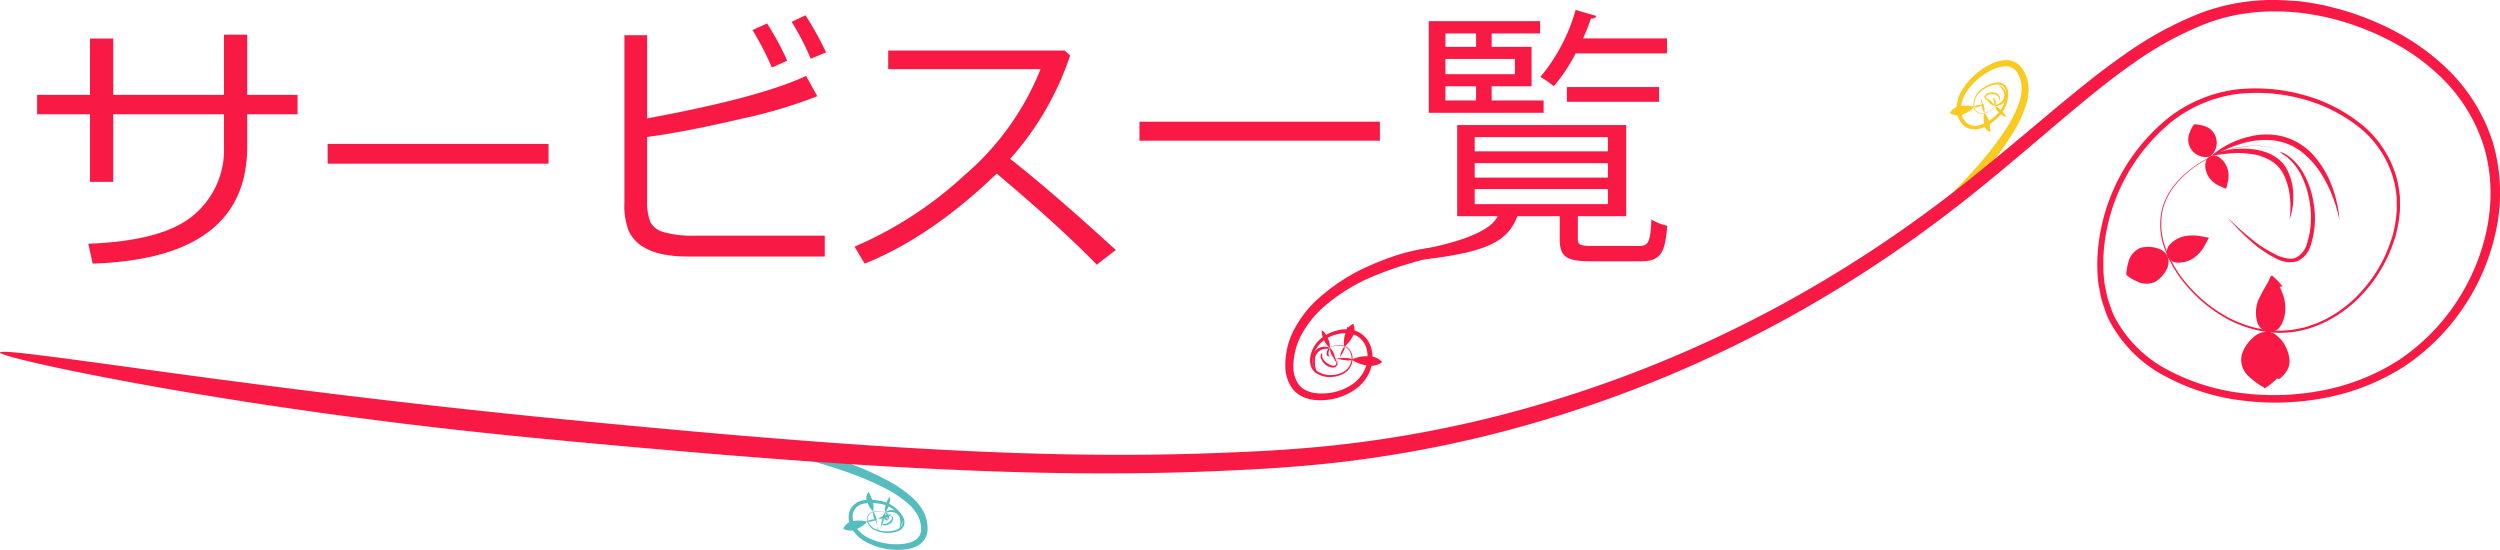
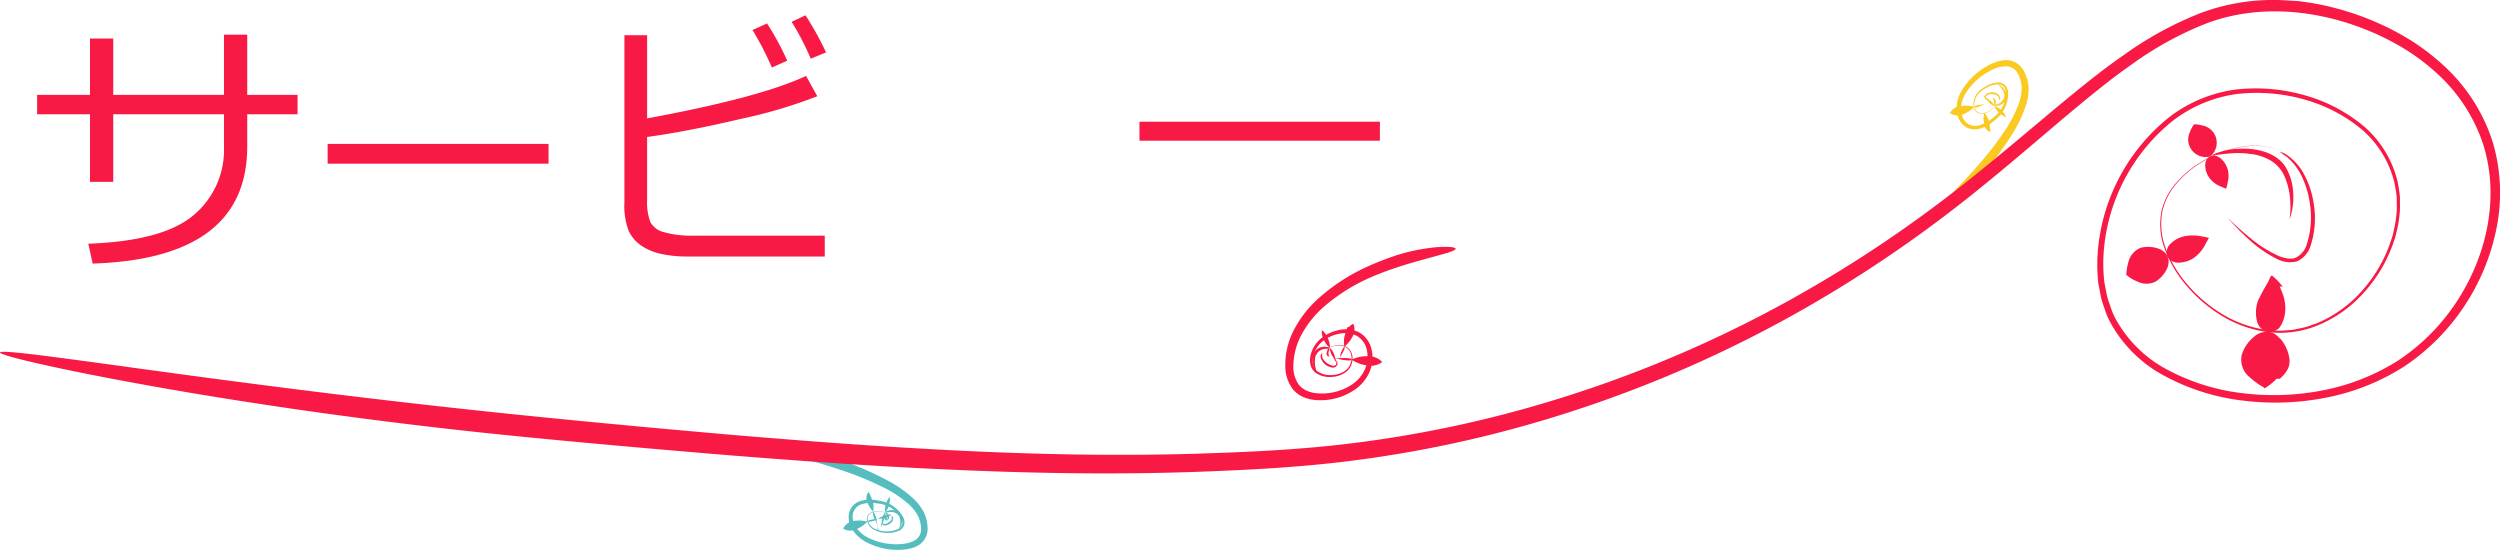
<svg xmlns="http://www.w3.org/2000/svg" id="Layer_1" data-name="Layer 1" viewBox="0 0 329.017 72.361">
  <defs>
    <style>
      .cls-1 {
        fill: #55bdbe;
      }

      .cls-2 {
        fill: #f81a44;
      }

      .cls-3 {
        fill: #faca21;
      }

      .cls-4 {
        fill: #f98fc0;
      }
    </style>
  </defs>
  <title>c4053d2d-d49a-4a06-aa1d-d62c4694143a</title>
  <g>
    <g>
      <g>
        <path class="cls-1" d="M115.714,68.16a3.948,3.948,0,0,1,1.1-.412,1.478,1.478,0,0,1,.505-0.014,1.52,1.52,0,0,1-.433.275,3.086,3.086,0,0,1-1.141.262c-0.911.041-1.647,0.219-1.6,0.386A2.363,2.363,0,0,0,115.714,68.16Z" transform="translate(0.003)" />
        <path class="cls-1" d="M115.241,68.593a4.57,4.57,0,0,1,.317.883,1.9,1.9,0,0,1,.04.283l0,0.045v0.009h0l-0.127.033v0l0,0,0.008,0.013,0.014,0.024a3.636,3.636,0,0,0-.141-1.322,2.082,2.082,0,0,0-.454-1.257A1.948,1.948,0,0,0,115.241,68.593Z" transform="translate(0.003)" />
        <path class="cls-1" d="M116.1,68.375c-0.128.566-.186,1.039-0.186,1.039s0.206-.432.4-0.976a1.741,1.741,0,0,0,.19-1.043A1.757,1.757,0,0,0,116.1,68.375Z" transform="translate(0.003)" />
        <path class="cls-1" d="M116.811,68.411a0.119,0.119,0,0,1-.1.095,0.234,0.234,0,0,1-.092-0.028h0c-0.1-.241-0.027-0.067-0.049-0.12h0v0l0,0.007,0,0.014-0.007.029-0.014.056c0.005,0.042-.03-0.012-0.051-0.054a0.615,0.615,0,0,1-.05-0.133,1.46,1.46,0,0,0-.044-0.181,1.372,1.372,0,0,1-.025-0.212,0.381,0.381,0,0,0-.066-0.212l0.169,0.2c0.044,0.069.1,0.147,0.173,0.265a1.62,1.62,0,0,0,.175.247l0.043-.115,0.005-.015v0h0L116.9,68.34h0.005l0.018,0,0.036-.014a0.608,0.608,0,0,0-.123-0.663,0.574,0.574,0,0,0-.289-0.275,0.516,0.516,0,0,0,.106.329A1.236,1.236,0,0,1,116.811,68.411Z" transform="translate(0.003)" />
      </g>
      <g>
        <path class="cls-1" d="M112.754,69.619a1.864,1.864,0,0,1-1.2.182,1.674,1.674,0,0,1-.588-0.223,1.82,1.82,0,0,1,.372-0.519,1.734,1.734,0,0,1,1.11-.512,4.2,4.2,0,0,1,1.694.108A3.9,3.9,0,0,1,112.754,69.619Z" transform="translate(0.003)" />
        <path class="cls-1" d="M114.186,66.173a1.227,1.227,0,0,1,.122-1.431,6.063,6.063,0,0,1,.536,1.24,2.692,2.692,0,0,1,.06,1.339A2.964,2.964,0,0,1,114.186,66.173Z" transform="translate(0.003)" />
        <path class="cls-1" d="M116.6,66.339a2.266,2.266,0,0,1,.495-0.956,2.251,2.251,0,0,1-.1,1.072,2.019,2.019,0,0,1-.5.947A2,2,0,0,1,116.6,66.339Z" transform="translate(0.003)" />
        <path class="cls-1" d="M117.85,67.195a1.149,1.149,0,0,1,.39.2,2.107,2.107,0,0,1,.2.2l0,0h0l0.049,0.121h0l0,0,0.006,0,0.012,0.009,0.023,0.019,0.045,0.037a0.352,0.352,0,0,1,.066.149,1.707,1.707,0,0,1,.056.229,1.925,1.925,0,0,1,.026.363,1.982,1.982,0,0,1-.082.53,2.666,2.666,0,0,1-.256.582l-0.113.175a4.86,4.86,0,0,0,.148-0.555,2.479,2.479,0,0,0,.052-0.772,1.7,1.7,0,0,0-.168-0.6l-0.1-.067-0.013-.009,0,0h0l-0.034-.083,0,0-0.011-.01-0.044-.039-0.09-.073a1.542,1.542,0,0,0-1.065-.2,1.023,1.023,0,0,1-.411.017,0.4,0.4,0,0,1,.3-0.191A1.642,1.642,0,0,1,117.85,67.195Z" transform="translate(0.003)" />
      </g>
      <path class="cls-1" d="M117.027,68.972c-0.319.2-.793,0.271-0.9,0.007a0.786,0.786,0,0,1-.052-0.385,0.925,0.925,0,0,0,.151.319,0.663,0.663,0,0,0,.677-0.146,0.888,0.888,0,0,0,.485-0.551,2.956,2.956,0,0,0-.1-0.32,0.324,0.324,0,0,1,.26.282A0.863,0.863,0,0,1,117.027,68.972Z" transform="translate(0.003)" />
      <path class="cls-1" d="M117.37,67.9a1.43,1.43,0,0,0-.423-0.281,3.547,3.547,0,0,0-1.426-.3,1.638,1.638,0,0,0-.967.254,0.916,0.916,0,0,0-.319,1.023,1.666,1.666,0,0,0,.863.982,3.566,3.566,0,0,0,1.484.35,3.481,3.481,0,0,0,1.609-.3,1.021,1.021,0,0,0,.526-0.559,1.183,1.183,0,0,0-.078-0.8,3.978,3.978,0,0,0-3.085-2,4.811,4.811,0,0,0-2.019.052,1.73,1.73,0,0,0-1.287,1.257,2.4,2.4,0,0,0,.447,1.875,4.226,4.226,0,0,0,1.6,1.336,8.308,8.308,0,0,0,4.224.818,5.716,5.716,0,0,0,1.041-.163,4.2,4.2,0,0,0,.461-0.148l0.255-.117c0.041-.016.123-0.077,0.182-0.112a1.669,1.669,0,0,0,.762-1.5,4.07,4.07,0,0,0-.5-1.831,5.823,5.823,0,0,0-1.227-1.466,15.125,15.125,0,0,0-3.126-2.07,41,41,0,0,0-5.645-2.328c-1.525-.515-2.6-0.82-3.026-0.949-3.411-1.021-6.184-1.881-6.114-2.222s3-.02,6.474,1.019c0.433,0.131,1.519.459,3.063,1.018a41.331,41.331,0,0,1,5.749,2.529,16.035,16.035,0,0,1,3.281,2.3,6.721,6.721,0,0,1,1.376,1.743,4.908,4.908,0,0,1,.551,2.275,2.516,2.516,0,0,1-1.188,2.164,2.606,2.606,0,0,1-.29.162l-0.258.111a4.9,4.9,0,0,1-.6.18,6.468,6.468,0,0,1-1.182.156A8.972,8.972,0,0,1,114,71.346a4.792,4.792,0,0,1-1.777-1.575,2.934,2.934,0,0,1-.469-2.316,2.217,2.217,0,0,1,1.675-1.572,5.233,5.233,0,0,1,2.2,0,4.3,4.3,0,0,1,3.284,2.287,1.454,1.454,0,0,1,.06.99,1.274,1.274,0,0,1-.662.686,3.673,3.673,0,0,1-1.734.283,3.735,3.735,0,0,1-1.549-.41,1.8,1.8,0,0,1-.9-1.088,1.016,1.016,0,0,1,.383-1.119,1.7,1.7,0,0,1,1.016-.241,3.577,3.577,0,0,1,1.431.342A1.428,1.428,0,0,1,117.37,67.9Z" transform="translate(0.003)" />
    </g>
    <g>
      <g>
        <path class="cls-2" d="M179.795,48.072a2.562,2.562,0,0,0,1.467-.079,2.184,2.184,0,0,0,.637-0.352,2.279,2.279,0,0,0-.573-0.449,2.535,2.535,0,0,0-1.441-.309,4.643,4.643,0,0,0-2.016.446A4.594,4.594,0,0,0,179.795,48.072Z" transform="translate(0.003)" />
        <path class="cls-2" d="M177.972,44.346a1.871,1.871,0,0,0,.278-1.149,1.751,1.751,0,0,0-.147-0.582,1.793,1.793,0,0,0-.5.326l-0.093.091-0.023.025-0.011.013v0h0l-0.148-.036v0l0,0.007-0.024.06-0.1.26a5.393,5.393,0,0,0-.171.607,3.218,3.218,0,0,0-.111,1.651A3.9,3.9,0,0,0,177.972,44.346Z" transform="translate(0.003)" />
        <path class="cls-2" d="M174.738,44.512a2.548,2.548,0,0,0-.476-0.79,1.78,1.78,0,0,0-.308-0.275,2.4,2.4,0,0,0,.283,1.293,2.578,2.578,0,0,0,.782,1.047A2.54,2.54,0,0,0,174.738,44.512Z" transform="translate(0.003)" />
        <path class="cls-2" d="M173.311,45.966a1.465,1.465,0,0,0-.384.457l-0.021.035c-0.043.256-.012,0.071-0.022,0.128h0l0,0,0,0-0.006.007-0.024.028-0.047.056a0.61,0.61,0,0,0-.079.319,2.733,2.733,0,0,0,.135,1.174,2.907,2.907,0,0,0,.4.8s-0.068-.219-0.146-0.622a4.173,4.173,0,0,1-.076-0.766,4.023,4.023,0,0,1,.051-0.547,0.848,0.848,0,0,1,.087-0.294l0.107-.112,0,0,0,0h0c-0.012.075,0.017-.1,0.014-0.085l0.01-.014,0.02-.027,0.041-.053,0.082-.1a0.96,0.96,0,0,1,.172-0.151,1.445,1.445,0,0,1,.331-0.184,2.266,2.266,0,0,1,.539-0.12,1.444,1.444,0,0,0,.5-0.064,0.472,0.472,0,0,0-.4-0.173A1.63,1.63,0,0,0,173.311,45.966Z" transform="translate(0.003)" />
      </g>
      <g>
        <path class="cls-2" d="M175.86,47.186l-0.1-.022h0.007l0.019,0h0.082c1.1-.109,2.024-0.037,2.008.162S176.945,47.46,175.86,47.186Z" transform="translate(0.003)" />
        <path class="cls-2" d="M176.407,46.933s-0.019.04-.029,0.062l-0.017.054,0,0.009v0h0l0.089,0.017h0l0,0-0.014.014-0.051.051-0.036.036-0.01.01c0,0.011,0,.008.012-0.067a2.646,2.646,0,0,1,.576-1.509,0.507,0.507,0,0,1-.069.49,4.444,4.444,0,0,1-.229.46C176.55,46.7,176.355,47.019,176.407,46.933Z" transform="translate(0.003)" />
        <path class="cls-2" d="M175.652,46.906c0.125,0.332.219,0.64,0.3,0.859l0.132,0.355L175.45,47a2.085,2.085,0,0,1-.435-1.218A2.113,2.113,0,0,1,175.652,46.906Z" transform="translate(0.003)" />
        <path class="cls-2" d="M174.986,46.974a0.933,0.933,0,0,0-.135-0.066,0.383,0.383,0,0,0-.12-0.042l-0.017,0,0.012-.075h0V46.9c-0.016.064,0.034,0.031,0.059,0.007a0.441,0.441,0,0,1,.2-0.1,1.415,1.415,0,0,0,.278-0.142c0.093-.055.16-0.119,0.234-0.171a1.05,1.05,0,0,0,.121-0.107l0.044-.035a2.391,2.391,0,0,1-.245.2,1.459,1.459,0,0,1-.18.125,1.2,1.2,0,0,1-.248.125,0.471,0.471,0,0,0-.195.091c-0.013.012-.074,0.074-0.071,0.028l0-.123V46.789h0c0.011-.067-0.015.091-0.012,0.075h0.009l0.017,0c0.007,0,.033.008,0.017,0l-0.043-.019a0.165,0.165,0,0,1-.064-0.068,0.427,0.427,0,0,1-.059-0.2,1.084,1.084,0,0,1,.084-0.424,0.635,0.635,0,0,1,.284-0.386,0.667,0.667,0,0,1-.059.413A0.847,0.847,0,0,0,174.986,46.974Z" transform="translate(0.003)" />
      </g>
      <path class="cls-2" d="M174.8,47.882a1.848,1.848,0,0,0,.6.251,0.365,0.365,0,0,0,.451-0.245,1.654,1.654,0,0,0,.1-0.519,1.359,1.359,0,0,1,.036.559,0.535,0.535,0,0,1-.2.34,0.633,0.633,0,0,1-.417.109,1.816,1.816,0,0,1-1.557-1.347,0.549,0.549,0,0,1,.2-0.574,2.771,2.771,0,0,0,0,.54A1.665,1.665,0,0,0,174.8,47.882Z" transform="translate(0.003)" />
      <path class="cls-2" d="M174.039,46.554a1.2,1.2,0,0,1,.418-0.512,3.1,3.1,0,0,1,1.718-.628,1.717,1.717,0,0,1,1.268.411A1.852,1.852,0,0,1,178,47.3a2.232,2.232,0,0,1-.8,1.611,3.41,3.41,0,0,1-1.876.692,3.268,3.268,0,0,1-2.136-.507,1.9,1.9,0,0,1-.7-1.008,2.687,2.687,0,0,1-.025-1.24,4.048,4.048,0,0,1,1.24-2.176,5.238,5.238,0,0,1,2.33-1.192,4.075,4.075,0,0,1,2.749.217,3.388,3.388,0,0,1,1.724,2.3,4.822,4.822,0,0,1-.248,2.9,5.483,5.483,0,0,1-1.835,2.3,8.006,8.006,0,0,1-5.579,1.421,5.665,5.665,0,0,1-.75-0.161,4.285,4.285,0,0,1-.7-0.261,3.734,3.734,0,0,1-1.261-.99,5.016,5.016,0,0,1-.976-2.817,10.022,10.022,0,0,1,1.285-5.258,14.471,14.471,0,0,1,3.059-3.844,25.282,25.282,0,0,1,6.456-4.2c1.839-.828,3.163-1.263,3.686-1.448a25.5,25.5,0,0,1,5.563-1.121c1.437-.087,2.329.006,2.36,0.209s-0.825.506-2.2,0.865c-1.349.379-3.222,0.862-5.252,1.509-0.5.178-1.779,0.573-3.553,1.326a24.151,24.151,0,0,0-6.194,3.826A13.269,13.269,0,0,0,171.48,43.7a8.941,8.941,0,0,0-1.269,4.635,4.025,4.025,0,0,0,.7,2.264,2.816,2.816,0,0,0,.882.736,4.081,4.081,0,0,0,1.192.383,7.192,7.192,0,0,0,4.993-1.144,4.77,4.77,0,0,0,1.641-1.95,4.165,4.165,0,0,0,.28-2.493,2.8,2.8,0,0,0-1.37-1.946,3.578,3.578,0,0,0-2.389-.235,4.789,4.789,0,0,0-2.154,1.03,3.673,3.673,0,0,0-1.171,1.936,1.831,1.831,0,0,0,.552,1.94,3.01,3.01,0,0,0,1.941.5,3.2,3.2,0,0,0,1.773-.6,2.067,2.067,0,0,0,.779-1.473,1.731,1.731,0,0,0-.486-1.391,1.636,1.636,0,0,0-1.2-.419,3.06,3.06,0,0,0-1.709.575A1.192,1.192,0,0,0,174.039,46.554Z" transform="translate(0.003)" />
    </g>
-     <path class="cls-2" d="M207.65,31.474c0,0.756.324,0.9,2.016,0.9h5.9c1.369,0,1.621-.359,1.765-3.491a6.7,6.7,0,0,0,2.087.828c-0.287,3.779-.971,4.679-3.6,4.679h-6.334c-3.348,0-4.212-.575-4.212-2.915V28.45h-5.579c-1.3,3.455-4.25,4.743-12.42,5.715a3.079,3.079,0,0,0-1.091-1.183c2.995-.51,9.732-1.905,10.919-4.532h-5.328V16.463h22.246V28.45H207.65v3.023Zm-4.5-18.25v1.62H188.033V2.785h14.649V4.4h-6.371V6.169h5.255v5.183h-5.255v1.872h6.839ZM194.259,4.4h-4.031V6.169h4.031V4.4Zm5.111,5.364V7.752h-9.143V9.768h9.143Zm-9.143,1.583v1.872h4.031V11.352h-4.031Zm3.852,6.7v1.872h17.529V18.047H194.079Zm0,3.419v1.908h17.529V21.467H194.079Zm0,3.419v1.98h17.529v-1.98H194.079Zm25.3-17.854H207.361a22.49,22.49,0,0,1-2.879,4.319,11.816,11.816,0,0,0-1.764-1.224,23.813,23.813,0,0,0,4.643-8.819L210.1,2.1a0.626,0.626,0,0,1-.72.324,26.465,26.465,0,0,1-1.044,2.627h11.051v1.98ZM218.34,13.4H206.21V11.46h12.13V13.4Z" transform="translate(0.003)" />
    <g>
      <g>
        <path class="cls-3" d="M258.138,13.942a1.864,1.864,0,0,0-1.125.445,1.673,1.673,0,0,0-.4.489,1.819,1.819,0,0,0,.583.261,1.734,1.734,0,0,0,1.217-.117,4.2,4.2,0,0,0,1.409-.946A3.9,3.9,0,0,0,258.138,13.942Z" transform="translate(0.003)" />
        <path class="cls-3" d="M261.11,16.2a1.227,1.227,0,0,0,.826,1.175,6.062,6.062,0,0,0-.162-1.341,2.692,2.692,0,0,0-.622-1.187A2.965,2.965,0,0,0,261.11,16.2Z" transform="translate(0.003)" />
        <path class="cls-3" d="M263.112,14.84a2.266,2.266,0,0,0,.909.577,2.251,2.251,0,0,0-.624-0.877,2.018,2.018,0,0,0-.9-0.569A2,2,0,0,0,263.112,14.84Z" transform="translate(0.003)" />
        <path class="cls-3" d="M263.761,13.47A1.15,1.15,0,0,0,264,13.1a2.12,2.12,0,0,0,.072-0.274v0h0l-0.019-.129h0v0l0-.007,0.005-.014,0.01-.028,0.02-.055a0.351,0.351,0,0,0-.018-0.162A1.709,1.709,0,0,0,264,12.194a1.925,1.925,0,0,0-.16-0.327,1.977,1.977,0,0,0-.338-0.417,2.663,2.663,0,0,0-.514-0.373l-0.186-.094a4.869,4.869,0,0,1,.408.4,2.478,2.478,0,0,1,.434.64,1.7,1.7,0,0,1,.155.6l-0.055.11-0.007.014,0,0h0l0.013,0.089v0l0,0.014-0.019.056-0.041.109a1.542,1.542,0,0,1-.822.706,1.02,1.02,0,0,0-.364.193,0.4,0.4,0,0,0,.354.015A1.641,1.641,0,0,0,263.761,13.47Z" transform="translate(0.003)" />
      </g>
      <g>
        <path class="cls-3" d="M261.3,13.721l-0.165.026-0.155.055a6.114,6.114,0,0,1-.655.262,0.505,0.505,0,0,1-.5.012,0.521,0.521,0,0,1,.449-0.232,4.741,4.741,0,0,1,.521-0.08Z" transform="translate(0.003)" />
-         <path class="cls-3" d="M260.806,13.606c-0.019,0,.023-0.253-0.112-0.24l0.024-.263,0.009-.1,0-.044a0.308,0.308,0,0,1,.027.087c0.041,0.151.1,0.316,0.156,0.488a2.081,2.081,0,0,1,.24,1.315A1.926,1.926,0,0,1,260.806,13.606Z" transform="translate(0.003)" />
        <path class="cls-3" d="M261.651,13.334c-0.4-.424-0.684-0.8-0.684-0.8s0.4,0.269.84,0.64a1.741,1.741,0,0,1,.689.805A1.758,1.758,0,0,1,261.651,13.334Z" transform="translate(0.003)" />
        <path class="cls-3" d="M262.251,12.942a0.091,0.091,0,0,0-.067-0.036,2.01,2.01,0,0,0,.211.035,0.5,0.5,0,0,0,.174,0h0c0.018,0.123.005,0.034,0.009,0.061h0v0l0-.007,0-.013,0.006-.027,0.013-.053a1.283,1.283,0,0,1-.172.239,1.989,1.989,0,0,0-.236.61,1.691,1.691,0,0,1,.142-0.434,1.037,1.037,0,0,1,.219-0.336c0.059-.027.03-0.064,0.05-0.1l-0.025.1c-0.026-.086-0.11-0.011-0.159-0.04a0.612,0.612,0,0,1,.226.634,0.574,0.574,0,0,1-.111.384,0.515,0.515,0,0,1-.074-0.337A1.237,1.237,0,0,0,262.251,12.942Z" transform="translate(0.003)" />
      </g>
      <path class="cls-3" d="M262.155,12.4a0.753,0.753,0,0,0-.846.391,1.169,1.169,0,0,0,.047.441,0.874,0.874,0,0,1-.165-0.448,0.537,0.537,0,0,1,.349-0.494,1.45,1.45,0,0,1,.616-0.127,1.032,1.032,0,0,1,1.035.551,0.449,0.449,0,0,1-.082.487,2.49,2.49,0,0,0-.078-0.437A0.96,0.96,0,0,0,262.155,12.4Z" transform="translate(0.003)" />
      <path class="cls-3" d="M263.08,13.121a1.54,1.54,0,0,1-.226.493,3.667,3.667,0,0,1-1.093,1.044,1.79,1.79,0,0,1-1.055.316,1.11,1.11,0,0,1-.976-0.842,2.574,2.574,0,0,1,1.4-2.631,3.751,3.751,0,0,1,1.688-.644,1.366,1.366,0,0,1,.981.282,1.546,1.546,0,0,1,.478.942,4.395,4.395,0,0,1-1.716,3.713,5.323,5.323,0,0,1-1.935,1.124,2.734,2.734,0,0,1-1.223.064,2.161,2.161,0,0,1-1.109-.6,3.026,3.026,0,0,1-.788-2.307,4.881,4.881,0,0,1,.755-2.3,9.062,9.062,0,0,1,3.472-3.2,6.557,6.557,0,0,1,1.115-.467,4.985,4.985,0,0,1,.624-0.149l0.279-.034a2.689,2.689,0,0,1,.346-0.007,2.534,2.534,0,0,1,1.285.376,2.873,2.873,0,0,1,.906.939,5,5,0,0,1,.683,2.288,6.814,6.814,0,0,1-.315,2.229,16.127,16.127,0,0,1-1.688,3.658,41.418,41.418,0,0,1-3.7,5.092c-1.054,1.262-1.828,2.094-2.137,2.425-2.478,2.648-4.856,4.4-5.085,4.145s1.733-2.4,4.168-5c0.3-.326,1.08-1.132,2.139-2.347a41.087,41.087,0,0,0,3.713-4.866,15.21,15.21,0,0,0,1.668-3.384,5.911,5.911,0,0,0,.326-1.915,4.156,4.156,0,0,0-.506-1.877,1.763,1.763,0,0,0-1.49-.958,4.256,4.256,0,0,0-1.993.52,8.4,8.4,0,0,0-3.274,2.868,4.312,4.312,0,0,0-.721,2,2.493,2.493,0,0,0,.585,1.915,1.823,1.823,0,0,0,1.838.461,4.9,4.9,0,0,0,1.8-.991,4.065,4.065,0,0,0,1.687-3.369,1.272,1.272,0,0,0-.364-0.783,1.114,1.114,0,0,0-.8-0.241,3.564,3.564,0,0,0-1.589.566,2.427,2.427,0,0,0-1.4,2.435,1.009,1.009,0,0,0,.871.79,1.728,1.728,0,0,0,1.02-.281,3.635,3.635,0,0,0,1.109-1.006A1.533,1.533,0,0,0,263.08,13.121Z" transform="translate(0.003)" />
    </g>
    <path class="cls-4" d="M215.548,64.574" transform="translate(0.003)" />
    <g>
      <g>
        <path class="cls-2" d="M300.726,40.006a5.436,5.436,0,0,0-.347-1.429c-0.08-.217-0.165-0.421-0.248-0.61l-0.062-.139-0.031-.067-0.015-.033-0.008-.016,0,0c0.787,0.025.218,0.006,0.393,0.011h0l0,0-0.007-.009-0.216-.279a7.888,7.888,0,0,0-1.177-1.17,0.468,0.468,0,0,0-.254.254c-0.063.159-.164,0.4-0.317,0.713a21.762,21.762,0,0,0-1.285,2.381,4.746,4.746,0,0,0-.107,2.717,1.89,1.89,0,0,0,1.485,1.371,1.81,1.81,0,0,0,.989-0.229,2.414,2.414,0,0,0,.446-0.315c0.055-.12.221-0.3,0.3-0.469A4.665,4.665,0,0,0,300.726,40.006Z" transform="translate(0.003)" />
        <path class="cls-2" d="M288.72,33.942a4.881,4.881,0,0,0,1.475-1.7c0.292-.546.511-0.934,0.511-0.934a10,10,0,0,0-1.041-.215,5.641,5.641,0,0,0-2.191,0,3.714,3.714,0,0,0-1.891,1.06,1.475,1.475,0,0,0-.322,1.586,1.505,1.505,0,0,0,1.4.827A3.644,3.644,0,0,0,288.72,33.942Z" transform="translate(0.003)" />
        <path class="cls-2" d="M290.734,23.371a3.357,3.357,0,0,0,1.4,1.114c0.46,0.217.834,0.352,0.834,0.352a6.179,6.179,0,0,0,.222-0.884,3.323,3.323,0,0,0-.041-1.777c-0.431-1.224-1.49-2.006-2.29-1.585C290.037,20.968,290.026,22.3,290.734,23.371Z" transform="translate(0.003)" />
        <path class="cls-2" d="M299.109,21.307a4.622,4.622,0,0,1,1.68,2.235,9.276,9.276,0,0,1,.6,2.635,12.812,12.812,0,0,1,.01,1.984l-0.082.734,0.146-.466a8.121,8.121,0,0,0,.289-1.416,9.038,9.038,0,0,0-.021-2.327,7.043,7.043,0,0,0-.969-2.762c-1.321-1.98-4.031-2.45-5.976-2.344a9.146,9.146,0,0,0-3.6.79c-0.263.188,0.6-.029,2.173-0.168a12.178,12.178,0,0,1,2.782.054A6.492,6.492,0,0,1,299.109,21.307Z" transform="translate(0.003)" />
      </g>
      <g>
        <path class="cls-2" d="M301.318,47.418a2.346,2.346,0,0,1-.432,1.483,4.3,4.3,0,0,1-.55.666l-0.161.154-0.083.075-0.042.037-0.021.018-0.005,0c-0.788-.025-0.219-0.006-0.4-0.011h0l0,0-0.008.008-0.25.249a7.868,7.868,0,0,1-1.317,1.008,2.7,2.7,0,0,0-.52-0.353,9.142,9.142,0,0,1-1.372-1.038,2.962,2.962,0,0,1-1.137-2.993,4.845,4.845,0,0,1,1.512-2.3,2.573,2.573,0,0,1,1.995-.751,1.812,1.812,0,0,1,.952.355,2.423,2.423,0,0,1,.4.37,2.2,2.2,0,0,1,.433.443A4.925,4.925,0,0,1,301.318,47.418Z" transform="translate(0.003)" />
        <path class="cls-2" d="M283.664,37.073a2.7,2.7,0,0,1-2.441-.053,4.827,4.827,0,0,1-1.394-.856,6.8,6.8,0,0,1,.27-1.633,2.7,2.7,0,0,1,1.625-1.917,3.95,3.95,0,0,1,2.21.069,2.126,2.126,0,0,1,1.341,1.053,2.073,2.073,0,0,1-.119,1.688A4.037,4.037,0,0,1,283.664,37.073Z" transform="translate(0.003)" />
        <path class="cls-2" d="M288.214,19.373a2.259,2.259,0,0,1-.035-1.932,4.047,4.047,0,0,1,.576-1.083,5.042,5.042,0,0,1,1.209.188,2.281,2.281,0,0,1,1.525,1.2,2.328,2.328,0,0,1-.625,2.853A2.325,2.325,0,0,1,288.214,19.373Z" transform="translate(0.003)" />
-         <path class="cls-2" d="M300.462,17.967a8.292,8.292,0,0,1,4.39,2.927A13.1,13.1,0,0,1,307,24.777a16.7,16.7,0,0,1,.759,3l0.134,1.185-0.18-.749a18.551,18.551,0,0,0-.626-2.065,16.859,16.859,0,0,0-1.45-3.028,11.324,11.324,0,0,0-3.057-3.383l-0.45-.263-0.224-.131-0.056-.033L301.84,19.3l-0.088-.066,0,0-0.009,0L301.7,19.21l-0.144-.06c-0.385-.155-0.758-0.317-1.128-0.438l-1.118-.229c-0.363-.053-0.723-0.045-1.068-0.066a11.043,11.043,0,0,0-3.561.584,10.052,10.052,0,0,0-1.326.495,8.954,8.954,0,0,0-1.019.466c-0.578.279-.956,0.468-1.1,0.523-0.294.091,0.307-.534,1.792-1.357a11.611,11.611,0,0,1,2.959-1.137A8.979,8.979,0,0,1,300.462,17.967Z" transform="translate(0.003)" />
      </g>
      <path class="cls-2" d="M304.11,32.265a3.32,3.32,0,0,1-1.8,2.129,3.677,3.677,0,0,1-2.588-.285,15.342,15.342,0,0,1-3.678-2.527c-0.95-.848-1.663-1.593-2.145-2.115s-0.728-.826-0.728-0.826l0.788,0.768c0.516,0.486,1.273,1.181,2.258,1.97a16.264,16.264,0,0,0,3.68,2.315,5.046,5.046,0,0,0,1.138.312,1.691,1.691,0,0,0,.529.027,0.836,0.836,0,0,0,.263-0.016l0.325-.107a2.914,2.914,0,0,0,1.454-1.829,11.506,11.506,0,0,0,.4-5.189,12.064,12.064,0,0,0-1.292-4.1,7.789,7.789,0,0,0-1.837-2.212,4.878,4.878,0,0,1-.844-0.611,3.579,3.579,0,0,1,.977.451,7.232,7.232,0,0,1,2.031,2.183A11.8,11.8,0,0,1,304.5,26.82,11.6,11.6,0,0,1,304.11,32.265Z" transform="translate(0.003)" />
      <path class="cls-2" d="M300.618,20.175l-0.29-.163c-0.1-.052-0.214-0.126-0.361-0.2l-0.541-.188a8.269,8.269,0,0,0-3.808-.348,14.189,14.189,0,0,0-5.848,2.079,12.968,12.968,0,0,0-3.057,2.5,8.594,8.594,0,0,0-2.111,3.87,8.921,8.921,0,0,0,.4,4.889,15.624,15.624,0,0,0,2.772,4.712,18.769,18.769,0,0,0,4.5,3.892,15.385,15.385,0,0,0,5.958,2.195c0.549,0.065,1.12.078,1.686,0.12,0.531-.011,1.111-0.074,1.671-0.107,0.561-.079,1.117-0.224,1.681-0.333,0.553-.159,1.1-0.371,1.651-0.555a16.255,16.255,0,0,0,5.842-4.171,18.486,18.486,0,0,0,3.841-6.525c0.1-.31.22-0.614,0.3-0.931l0.214-.959A14.167,14.167,0,0,0,315.4,28c0.069-.659.011-1.313,0.025-1.976a18.651,18.651,0,0,0-.314-2.009,13.4,13.4,0,0,0-4.241-6.938,20.3,20.3,0,0,0-7.606-3.982,22.9,22.9,0,0,0-8.865-.723,17.708,17.708,0,0,0-8.415,3.5A24.5,24.5,0,0,0,276.938,32.3a21.337,21.337,0,0,0,.017,4.925l0.238,1.191a6.667,6.667,0,0,0,.3,1.2l0.418,1.211a9.578,9.578,0,0,0,.495,1.1,16.57,16.57,0,0,0,7.13,6.884,27.7,27.7,0,0,0,9.87,2.966,33.426,33.426,0,0,0,10.5-.446,28.585,28.585,0,0,0,9.818-3.96,27.18,27.18,0,0,0,7.537-7.591c3.968-6,5.757-13.706,3.548-20.754a21.892,21.892,0,0,0-5.775-9.076,28.593,28.593,0,0,0-4.344-3.368,33.5,33.5,0,0,0-4.924-2.519c-6.821-2.826-14.64-3.584-21.549-.919a44.465,44.465,0,0,0-9.709,5.362c-3.061,2.134-5.944,4.55-8.826,6.955-5.734,4.85-11.42,9.794-17.45,14.223A169.056,169.056,0,0,1,235.58,41.679a163.524,163.524,0,0,1-39.524,15.559,157.855,157.855,0,0,1-19.732,3.589c-6.5.757-12.8,1.046-18.917,1.275-12.235.425-23.665,0.117-34.034-.371s-19.694-1.2-27.766-1.844c-16.142-1.335-27.286-2.432-31.741-2.908C46.071,55.1,30.05,52.653,18.52,50.551c-5.766-1.049-10.413-2-13.612-2.732S-0.033,46.575,0,46.385c0.072-.4,7.249.6,18.834,2.189s27.594,3.718,45.329,5.59c4.427,0.473,15.567,1.614,31.667,3.023,8.052,0.679,17.346,1.425,27.671,1.977s21.682,0.906,33.831.55c6.068-.194,12.363-0.45,18.741-1.159a155.74,155.74,0,0,0,19.466-3.43,161.532,161.532,0,0,0,39.109-15.143,167.226,167.226,0,0,0,18.522-11.76c5.983-4.341,11.651-9.211,17.438-14.049,2.91-2.4,5.831-4.821,8.977-6.989a45.992,45.992,0,0,1,10.1-5.494A27.114,27.114,0,0,1,301.12.07l1.451,0.083L304,0.356c0.937,0.167,1.922.334,2.843,0.586a35.861,35.861,0,0,1,5.476,1.815,34.891,34.891,0,0,1,5.118,2.657,29.952,29.952,0,0,1,4.539,3.564,23.136,23.136,0,0,1,6.082,9.724,23.5,23.5,0,0,1,.5,11.328,28.663,28.663,0,0,1-4.328,10.39,28.308,28.308,0,0,1-7.888,7.853,29.611,29.611,0,0,1-10.223,4.061,34.412,34.412,0,0,1-10.821.4A28.616,28.616,0,0,1,285.108,49.6a17.429,17.429,0,0,1-7.448-7.294,10.27,10.27,0,0,1-.533-1.214l-0.411-1.213a7.477,7.477,0,0,1-.309-1.262l-0.249-1.285a22.118,22.118,0,0,1,.011-5.119,25.2,25.2,0,0,1,9.418-16.873,18.35,18.35,0,0,1,8.709-3.563,23.425,23.425,0,0,1,9.115.79,20.809,20.809,0,0,1,7.781,4.137,13.868,13.868,0,0,1,4.346,7.21,19.049,19.049,0,0,1,.309,2.05c-0.014.691,0.04,1.386-.035,2.063a14.591,14.591,0,0,1-.3,2.008l-0.226.982c-0.082.324-.209,0.635-0.311,0.951a18.855,18.855,0,0,1-3.959,6.634,16.577,16.577,0,0,1-5.984,4.217,13.21,13.21,0,0,1-6.823.856,15.6,15.6,0,0,1-6.054-2.266,18.971,18.971,0,0,1-4.525-3.962,15.789,15.789,0,0,1-2.773-4.781,9.056,9.056,0,0,1-.373-4.965,8.705,8.705,0,0,1,2.16-3.906,13.049,13.049,0,0,1,3.09-2.5,14.237,14.237,0,0,1,5.881-2.051,8.287,8.287,0,0,1,3.814.372l0.541,0.192c0.147,0.073.263,0.147,0.36,0.2Z" transform="translate(0.003)" />
    </g>
    <g>
      <path class="cls-2" d="M14.9,23.931H11.843V15.037H4.882V12.488h6.961V5.07H14.9v7.418H29.474V4.56h3.059v7.928H39.16v2.549H32.533v4.254q0,14.73-20.338,15.4l-0.58-2.619q9.844-.352,13.852-3.753a11.173,11.173,0,0,0,4.008-8.956V15.037H14.9v8.895Z" transform="translate(0.003)" />
      <path class="cls-2" d="M72.189,21.541H43.115v-2.6H72.189v2.6Z" transform="translate(0.003)" />
      <path class="cls-2" d="M108.541,33.757H90.47a15.5,15.5,0,0,1-3.533-.36,7.445,7.445,0,0,1-2.575-1.09,4.892,4.892,0,0,1-1.617-1.9,9.323,9.323,0,0,1-.571-3.823V4.631h2.988V15.582q14.854-2.742,20.918-5.59l1.477,2.672A64.115,64.115,0,0,1,97.51,15.643q-7.11,1.679-12.349,2.382v8.314a7.408,7.408,0,0,0,.413,2.848,2.755,2.755,0,0,0,1.846,1.38,13.275,13.275,0,0,0,3.841.448h17.279v2.742ZM103.6,7.988l-2.021.9a38.906,38.906,0,0,0-2.549-4.939l1.916-.861A35.717,35.717,0,0,1,103.6,7.988Zm5.115-1.09-2.021.826a34.574,34.574,0,0,0-2.514-4.852l1.828-.861A41.984,41.984,0,0,1,108.716,6.9Z" transform="translate(0.003)" />
-       <path class="cls-2" d="M146.843,32.9l-2.5,1.934q-4.816-4.957-13.166-11.988-8.736,8.4-17.385,11.848l-1.336-2.232a50.66,50.66,0,0,0,14.423-9.36,36,36,0,0,0,10.063-14H116.89V6.652h23.221l0.721,0.65a38.786,38.786,0,0,1-7.893,13.605Q138.318,25.109,146.843,32.9Z" transform="translate(0.003)" />
      <path class="cls-2" d="M149.955,18.517v-2.5H181.6v2.5H149.955Z" transform="translate(0.003)" />
    </g>
  </g>
</svg>